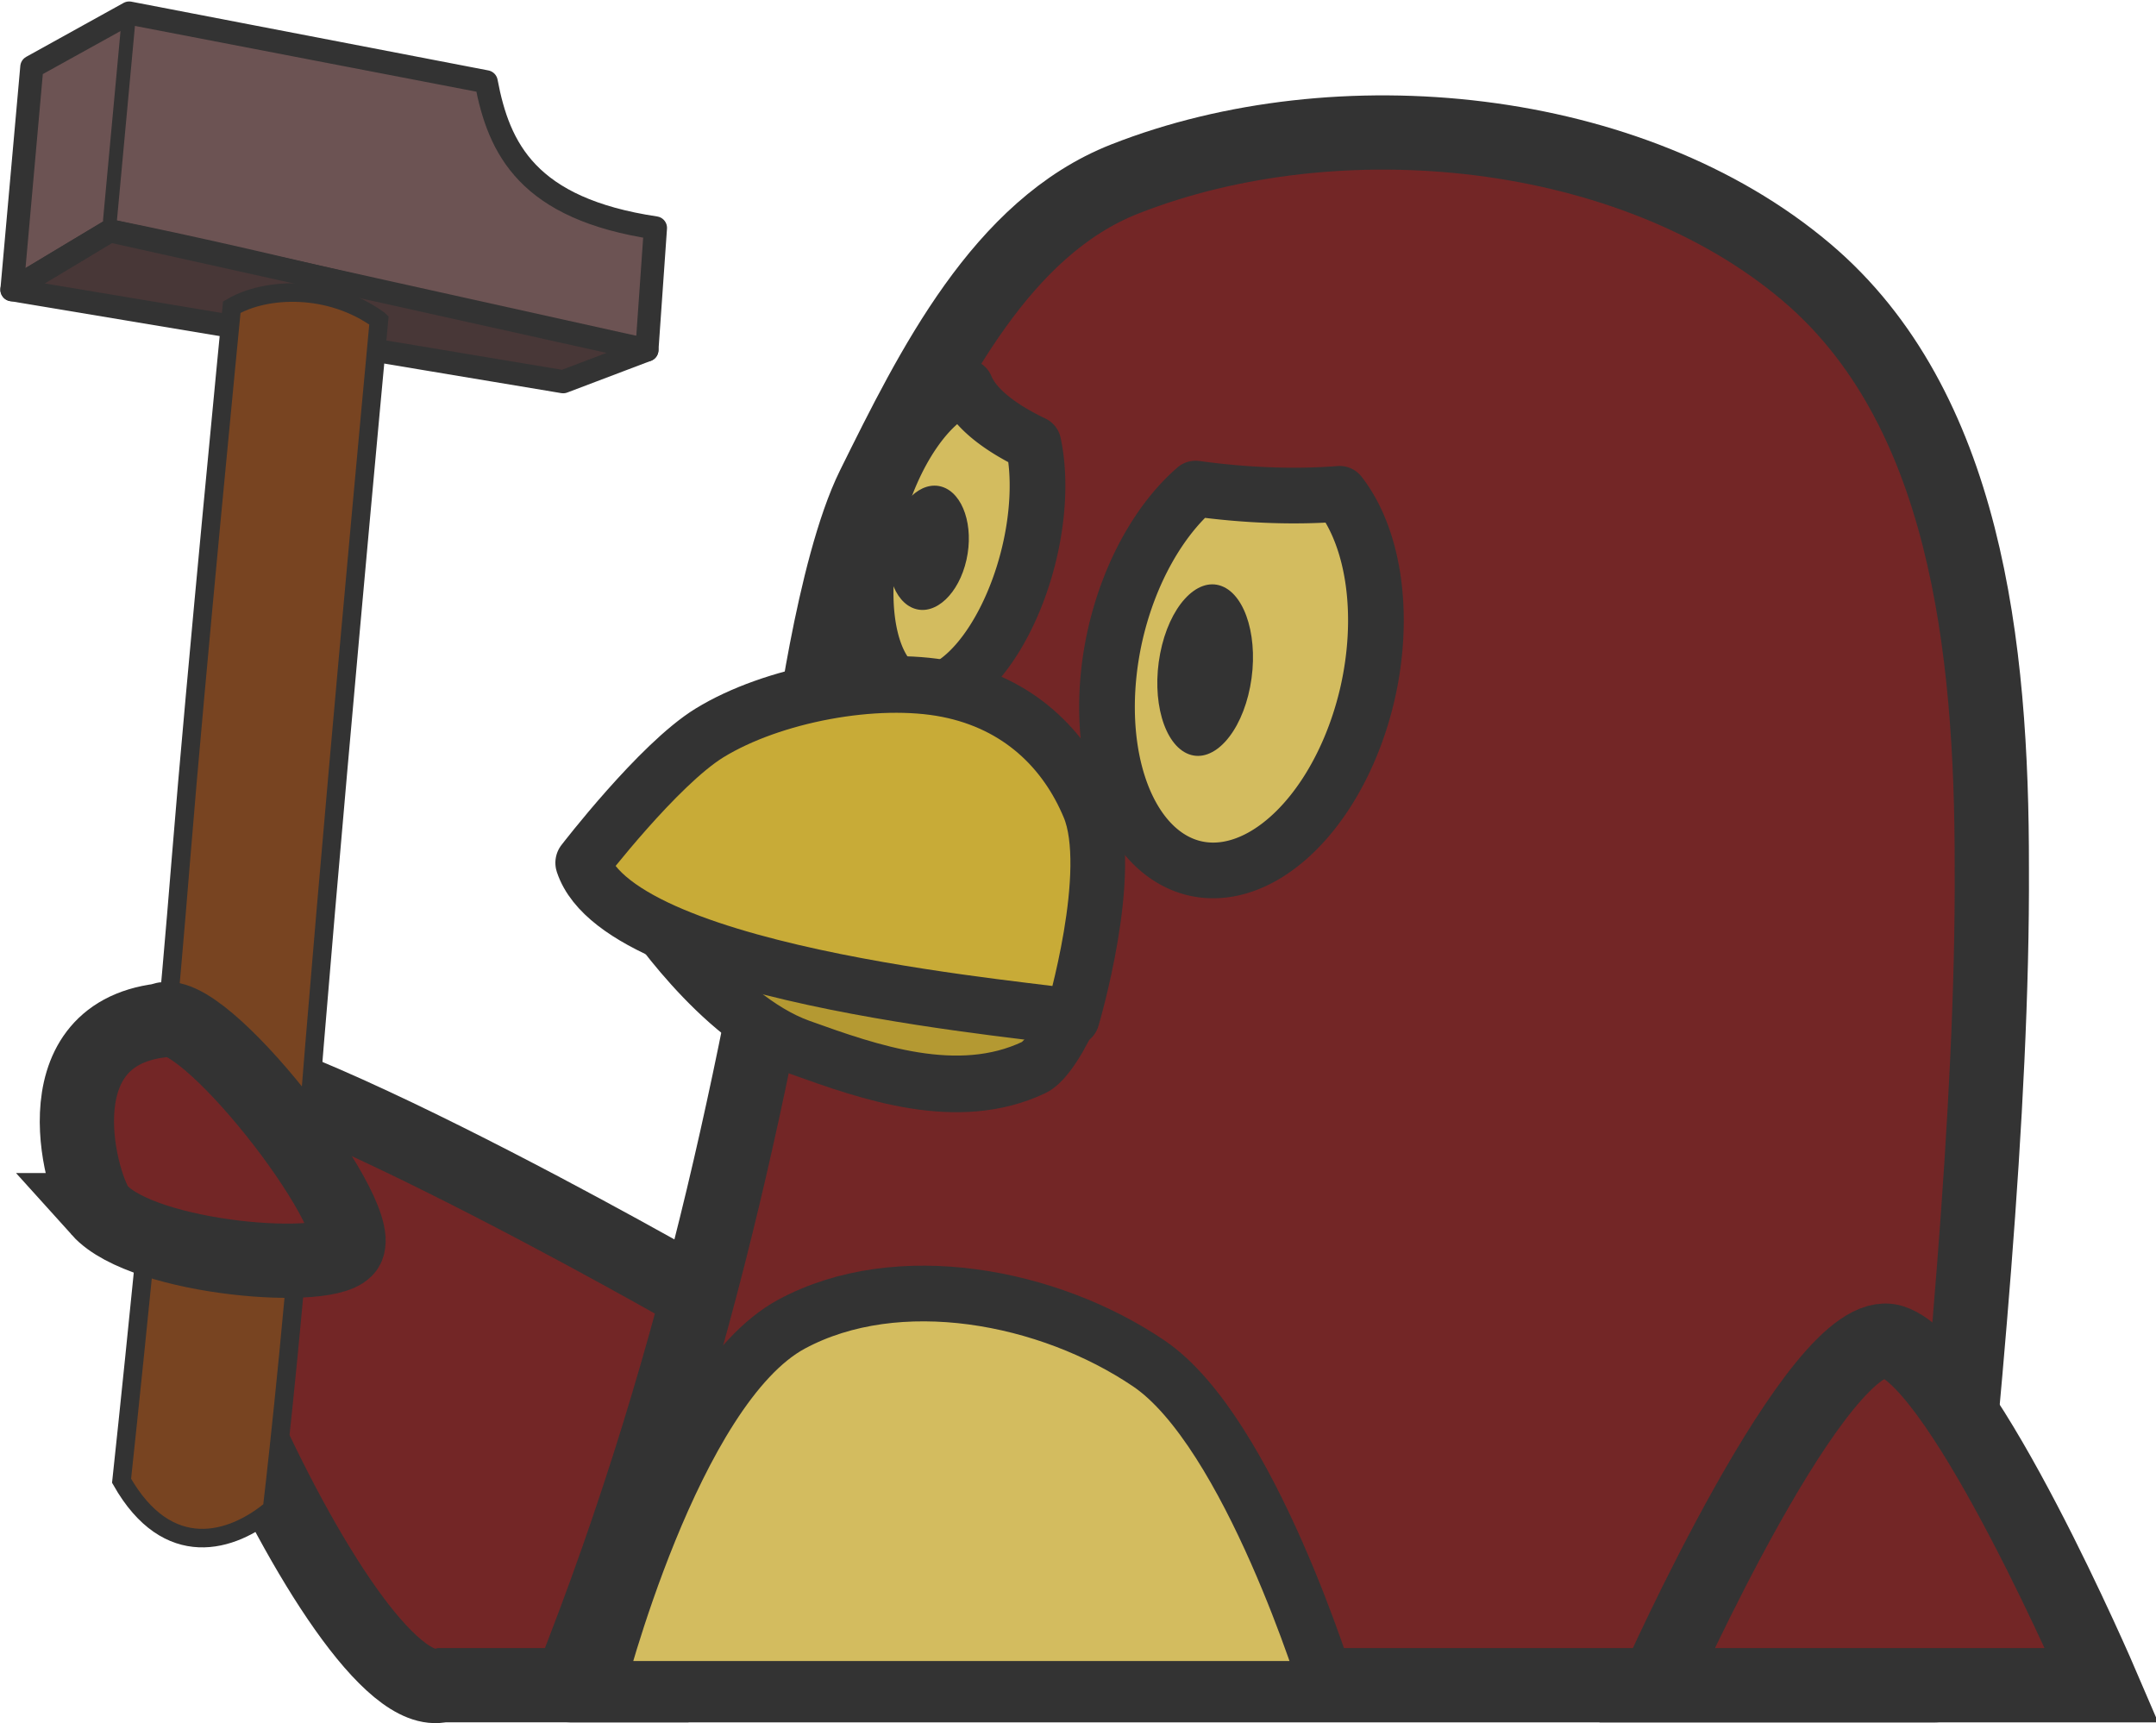
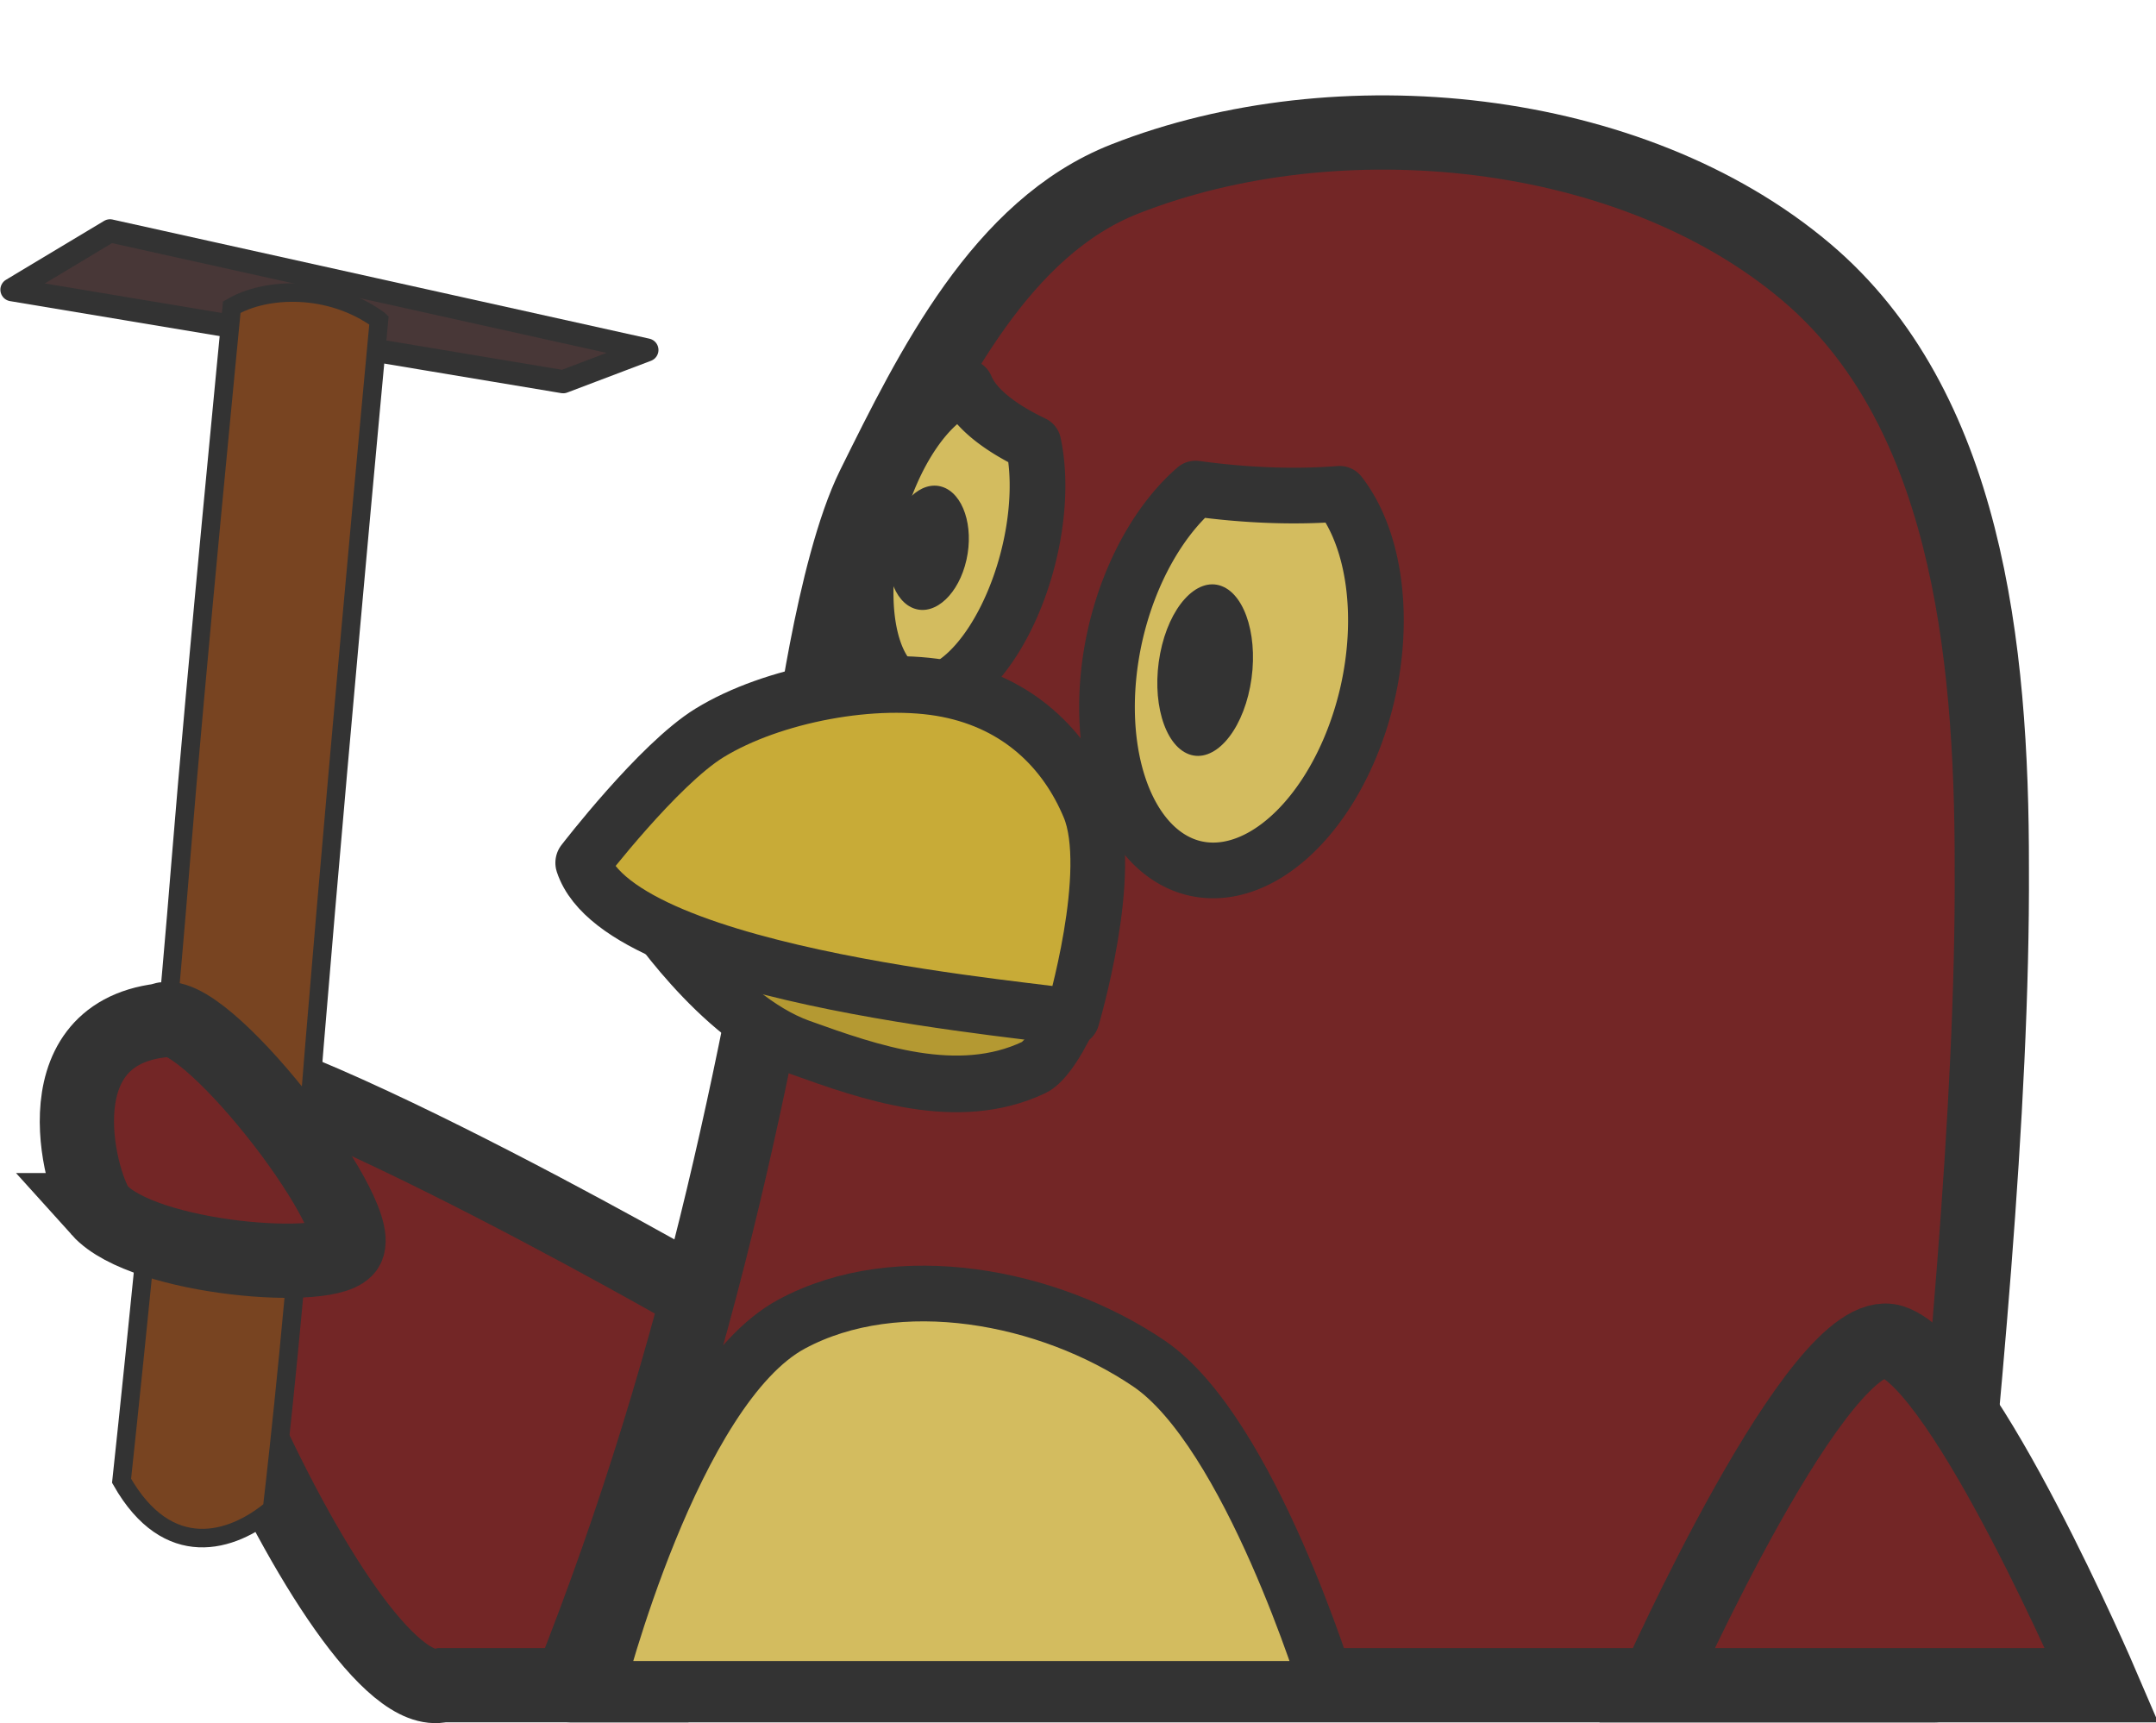
<svg xmlns="http://www.w3.org/2000/svg" xmlns:ns1="http://sodipodi.sourceforge.net/DTD/sodipodi-0.dtd" xmlns:ns2="http://www.inkscape.org/namespaces/inkscape" ns1:docname="penguin-hammer.svg" ns2:version="1.1.2 (0a00cf5339, 2022-02-04, custom)" id="svg8" version="1.1" viewBox="0 0 1000 799.334" height="799.334" width="1000">
  <defs id="defs2" />
  <ns1:namedview ns2:window-maximized="1" ns2:window-y="575" ns2:window-x="1121" ns2:window-height="1048" ns2:window-width="2519" showborder="true" units="px" showgrid="false" ns2:document-rotation="0" ns2:current-layer="layer1" ns2:document-units="px" ns2:cy="704.43769" ns2:cx="568.89548" ns2:zoom="0.52382206" ns2:pageshadow="0" ns2:pageopacity="0.0" borderopacity="1.0" bordercolor="#666666" pagecolor="#ffffff" id="base" ns2:pagecheckerboard="1" ns2:snap-nodes="true" showguides="true" ns2:guide-bbox="true" ns2:object-paths="true" ns2:snap-intersection-paths="true" ns2:snap-bbox="false" ns2:bbox-paths="true" ns2:bbox-nodes="true" fit-margin-top="0" fit-margin-left="0" fit-margin-right="0" fit-margin-bottom="0" ns2:snap-to-guides="true">
    <ns2:grid type="xygrid" id="grid56381" originx="0.005" originy="79.436" />
    <ns1:guide position="-1.9007348e-05,719.898" orientation="0,1917.013" id="guide5828" />
    <ns1:guide position="1917.013,719.898" orientation="1754.001,0" id="guide5830" />
    <ns1:guide position="1917.013,-1252.645" orientation="0,-1917.013" id="guide5832" />
    <ns1:guide position="-1.9007348e-05,-1034.102" orientation="-1754.001,0" id="guide5834" />
    <ns1:guide position="335.826,742.104" orientation="0,-1" id="guide75551" />
    <ns1:guide position="841.214,570.477" orientation="0.996,0.093" id="guide21981" />
  </ns1:namedview>
  <g id="layer1" ns2:groupmode="layer" ns2:label="Layer 1" transform="translate(369.755,815.205)">
    <g id="g21808" transform="matrix(-1.054,-0.203,-0.203,1.054,438.753,40.11)" style="stroke:#333333;stroke-opacity:1">
-       <path id="rect20222" style="fill:#6c5353;stroke:#333333;stroke-width:10;stroke-linejoin:round;stroke-miterlimit:4;stroke-dasharray:none;stroke-opacity:1;paint-order:stroke fill markers" d="m 1047.121,129.342 c -10.814,27.349 -27.944,50.528 -83.76,48.17 l -6.346,52.494 c 80.416,0.33 157.137,-6.026 237.548,-6.677 l 36.794,32.994 9.774,-96.149 -36.896,-30.832 z" transform="translate(-369.755,-774.381)" ns1:nodetypes="cccccccc" />
      <path id="rect20697" style="fill:#483737;stroke:#333333;stroke-width:10;stroke-linejoin:round;stroke-miterlimit:4;stroke-dasharray:none;stroke-opacity:1;paint-order:stroke fill markers" d="m 587.26,-544.375 237.55,-6.677 36.795,32.993 -241.41,-6.002 z" ns1:nodetypes="ccccc" />
-       <path style="fill:#6c5353;stroke:#333333;stroke-width:6;stroke-linecap:round;stroke-linejoin:round;stroke-miterlimit:4;stroke-dasharray:none;stroke-opacity:1;paint-order:stroke fill markers" d="m 834.482,-645.039 -8.79,89.415" id="path21439" ns1:nodetypes="cc" />
    </g>
    <path style="fill:#732626;fill-opacity:1;stroke:#333333;stroke-width:34.438;stroke-linejoin:miter;stroke-miterlimit:4;stroke-dasharray:none;stroke-opacity:1;paint-order:stroke fill markers" d="m -45.634,-214.163 c 0,0 -230.474,-132.463 -252.317,-108.05 -28.81,32.2 85.836,300.367 133.271,288.682 h 98.871 z" id="path28359" ns1:nodetypes="csccc" />
    <path style="fill:#732626;fill-opacity:1;stroke:#333333;stroke-width:34.438;stroke-linejoin:round;stroke-miterlimit:4;stroke-dasharray:none;stroke-opacity:1;paint-order:stroke fill markers" d="m 5.79,-465.849 c 0,0 10.752,-85.667 29.556,-123.645 27.238,-55.012 59.365,-120.147 116.495,-142.647 98.958,-38.974 234.957,-25.577 316.158,43.095 73.664,62.298 86.224,172.911 86.089,276.273 0.56,112.813 -13.634,254.074 -26.268,379.243 H -105.271 C -42.824,-190.594 -15.852,-335.5 5.79,-465.849 Z" id="path22125" ns1:nodetypes="caaacccc" />
    <path id="path23132" style="fill:#d3bc5f;fill-opacity:1;stroke:#333333;stroke-width:25.828;stroke-linejoin:round;stroke-miterlimit:4;stroke-dasharray:none;stroke-opacity:1;paint-order:stroke fill markers" d="m 184.795,-588.588 c 22.314,3.106 45.488,4.117 66.789,2.435 a 60.073,97.478 12.674 0 1 12.685,93.698 60.073,97.478 12.674 0 1 -80.704,79.809 60.073,97.478 12.674 0 1 -35.664,-109.85 60.073,97.478 12.674 0 1 36.894,-66.091 z" />
    <path id="path23134" style="fill:#d3bc5f;fill-opacity:1;stroke:#333333;stroke-width:25.828;stroke-linejoin:round;stroke-miterlimit:4;stroke-dasharray:none;stroke-opacity:1;paint-order:stroke fill markers" d="m 78.169,-635.757 c 4.054,9.76 15.489,18.733 31.384,26.333 a 36.536,73.782 14.43 0 1 -2.706,53.968 36.536,73.782 14.43 0 1 -53.903,61.706 36.536,73.782 14.43 0 1 -16.569,-81.054 36.536,73.782 14.43 0 1 41.795,-60.953 z" />
    <g id="g24064" transform="matrix(-0.365,-0.063,-0.061,0.378,431.942,-413.706)" style="stroke:#333333;stroke-width:1.142;stroke-opacity:1">
      <path style="fill:#b49932;fill-opacity:1;stroke:#333333;stroke-width:68.545;stroke-linejoin:round;stroke-miterlimit:4;stroke-dasharray:none;stroke-opacity:1;paint-order:stroke fill markers" d="m 1332.574,270.865 c 0,0 -113.221,119.124 -221.459,137.573 -90.385,15.406 -205.54,34.557 -292.522,-24.234 -20.296,-13.718 -35.949,-72.752 -35.949,-72.752 l 279.401,-86.021 z" id="path20986" ns1:nodetypes="cssccc" />
      <path style="fill:#c8ab37;fill-opacity:1;stroke:#333333;stroke-width:68.545;stroke-linejoin:round;stroke-miterlimit:4;stroke-dasharray:none;stroke-opacity:1;paint-order:stroke fill markers" d="m 780.857,316.668 c 23.652,-3.903 564.769,48.164 636.183,-83.904 0,0 -73.908,-133.204 -130.887,-181.225 C 1216.214,-7.403 1091.949,-51.912 1001.12,-49.775 910.29,-47.637 843.535,-2.524 802.418,61.238 756.11,133.047 780.857,316.668 780.857,316.668 Z" id="path20125" ns1:nodetypes="ccszsc" />
    </g>
    <ellipse style="fill:#333333;fill-opacity:1;stroke:none;stroke-width:1.294;stroke-linejoin:round;stroke-miterlimit:4;stroke-dasharray:none;paint-order:stroke fill markers" id="path24212" cx="63.642" cy="-555.091" transform="matrix(-0.953,-0.304,-0.219,0.976,0,0)" ry="28.965" rx="18.459" />
    <ellipse style="fill:#333333;fill-opacity:1;stroke:none;stroke-width:1.3;stroke-linejoin:round;stroke-miterlimit:4;stroke-dasharray:none;paint-order:stroke fill markers" id="ellipse24316" cx="-91.238" cy="-545.954" transform="matrix(-0.937,-0.348,-0.19,0.982,0,0)" ry="39.732" rx="22.266" />
    <path style="fill:#d3bc5f;fill-opacity:1;stroke:#333333;stroke-width:25.828;stroke-linejoin:round;stroke-miterlimit:4;stroke-dasharray:none;stroke-opacity:1;paint-order:stroke fill markers" d="m -93.081,-31.843 c 0,0 35.271,-139.455 90.512,-169.197 49.268,-26.526 119.179,-13.222 165.653,18.251 46.818,31.705 83.169,150.947 83.169,150.947 z" id="path24827" ns1:nodetypes="caacc" />
    <path style="fill:#732626;fill-opacity:1;stroke:#333333;stroke-width:34.438;stroke-linejoin:miter;stroke-miterlimit:4;stroke-dasharray:none;stroke-opacity:1;paint-order:stroke fill markers" d="m 605.131,-33.532 c 0,0 -63.785,-148.808 -97.295,-159.36 -33.51,-10.552 -109.186,159.362 -109.186,159.362 z" id="path36820" ns1:nodetypes="cscc" />
    <path id="rect5938" style="fill:#784421;fill-opacity:1;stroke:#333333;stroke-width:8.591;stroke-miterlimit:4;stroke-dasharray:none;stroke-opacity:1;paint-order:normal" d="m -193.979,-666.746 c -22.71,-16.569 -52.478,-15.262 -68.271,-5.98 0,0 -16.751,171.158 -23.649,256.864 -10.55,131.077 -27.471,287.501 -27.471,287.501 21.412,37.686 51.195,28.783 69.798,13.118 0,0 8.841,-74.488 15.393,-161.09 9.856,-130.264 34.199,-390.413 34.199,-390.413 z" ns1:nodetypes="ccsccsc" />
    <path style="fill:#732626;fill-opacity:1;stroke:#333333;stroke-width:34.438;stroke-linejoin:miter;stroke-miterlimit:4;stroke-dasharray:none;stroke-opacity:1;paint-order:stroke fill markers" d="m -323.66,-253.874 c 20.653,22.952 108.767,29.785 114.964,17.264 8.174,-16.515 -68.427,-115.29 -86.482,-105.254 -57.762,7.008 -36.332,79.265 -28.482,87.99 z" id="path74516" ns1:nodetypes="sscs" />
  </g>
</svg>